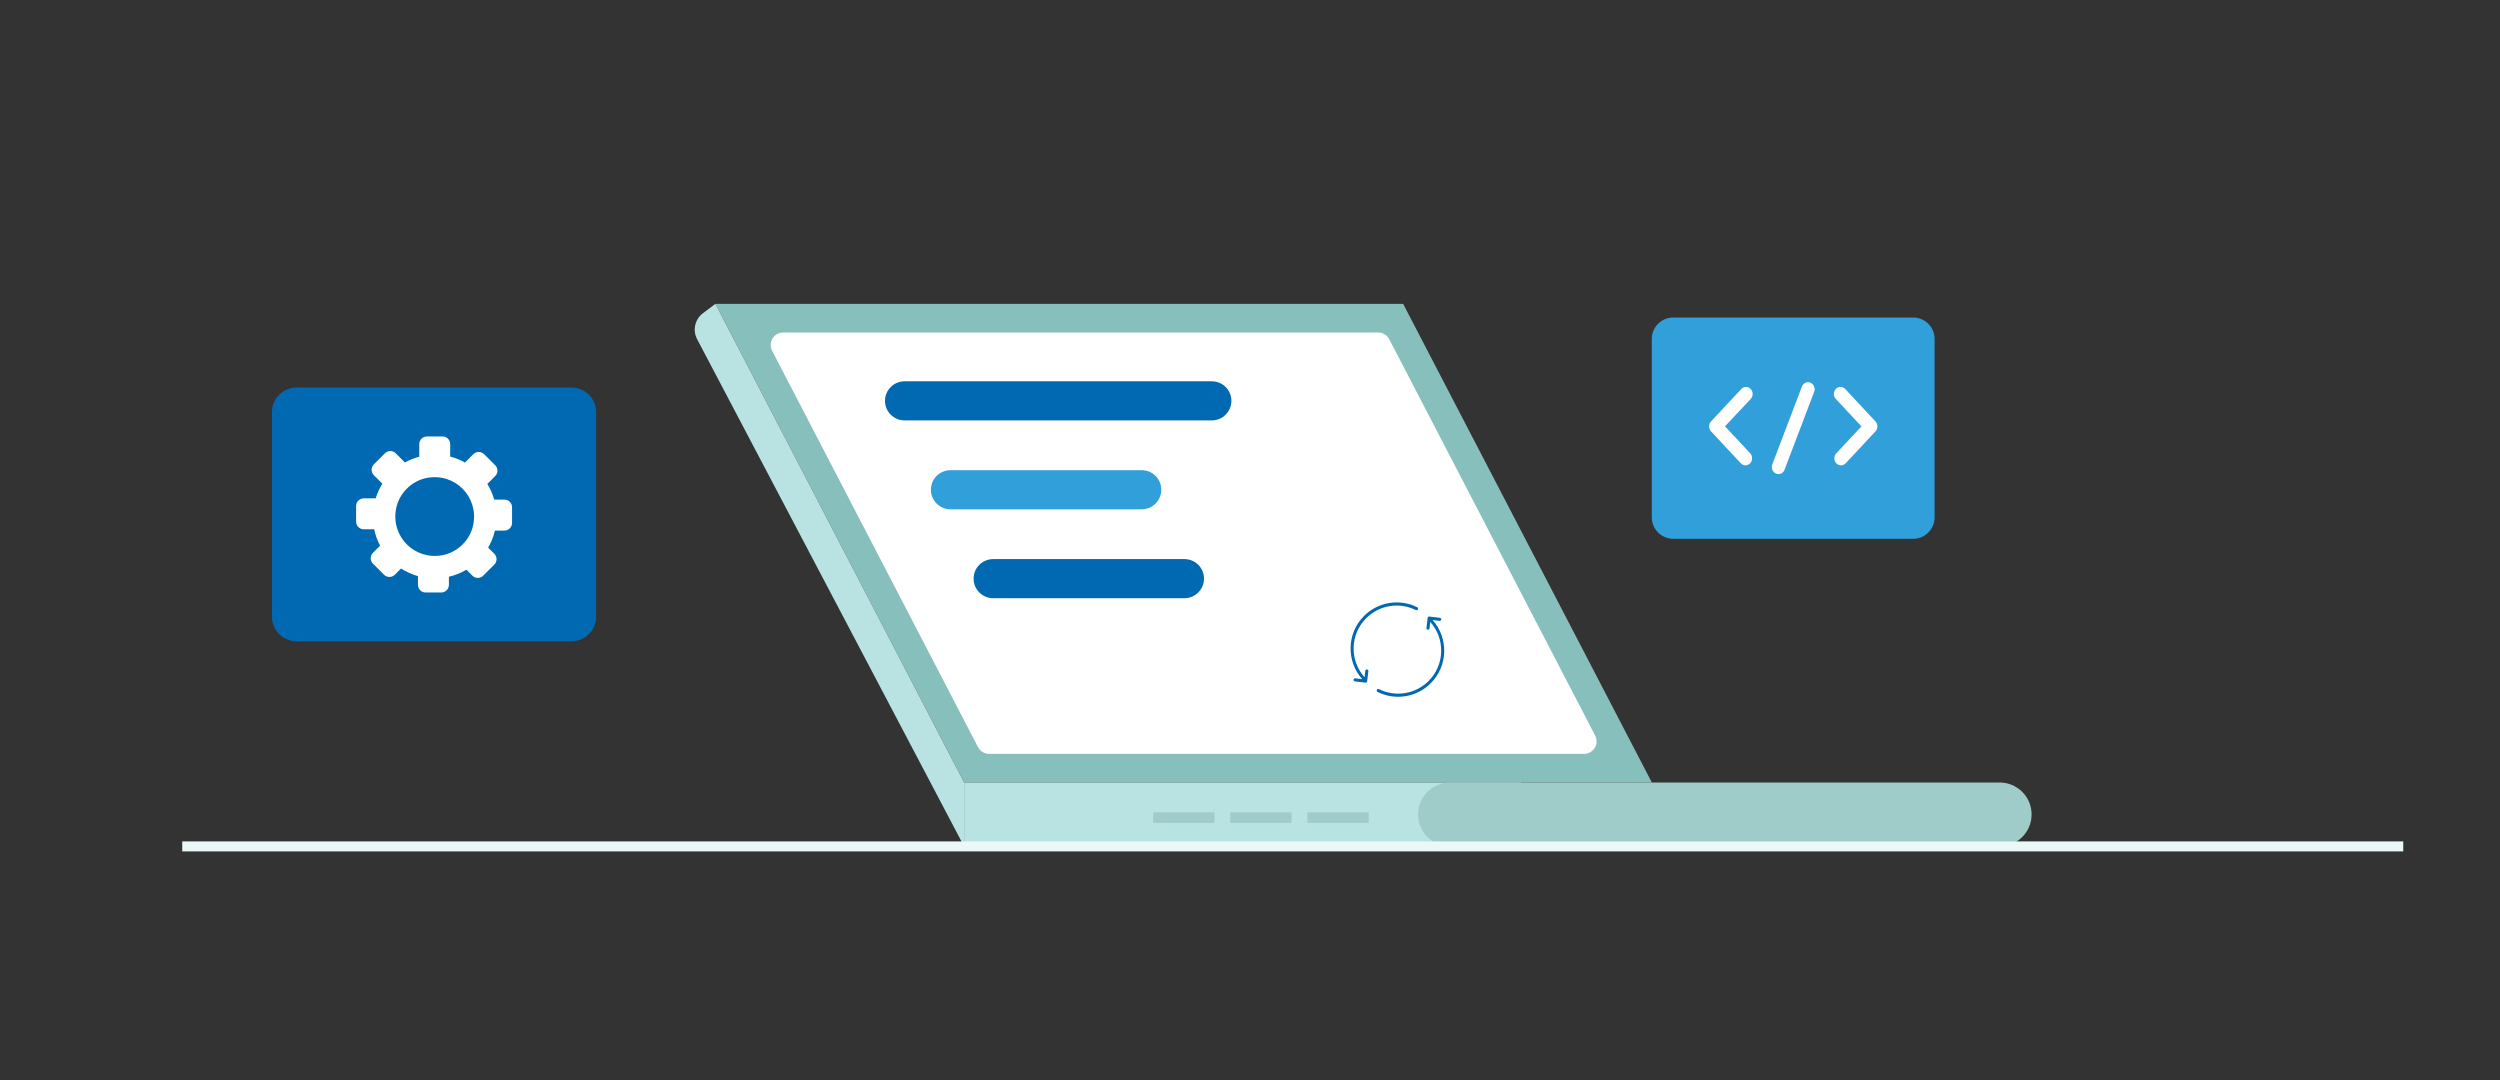
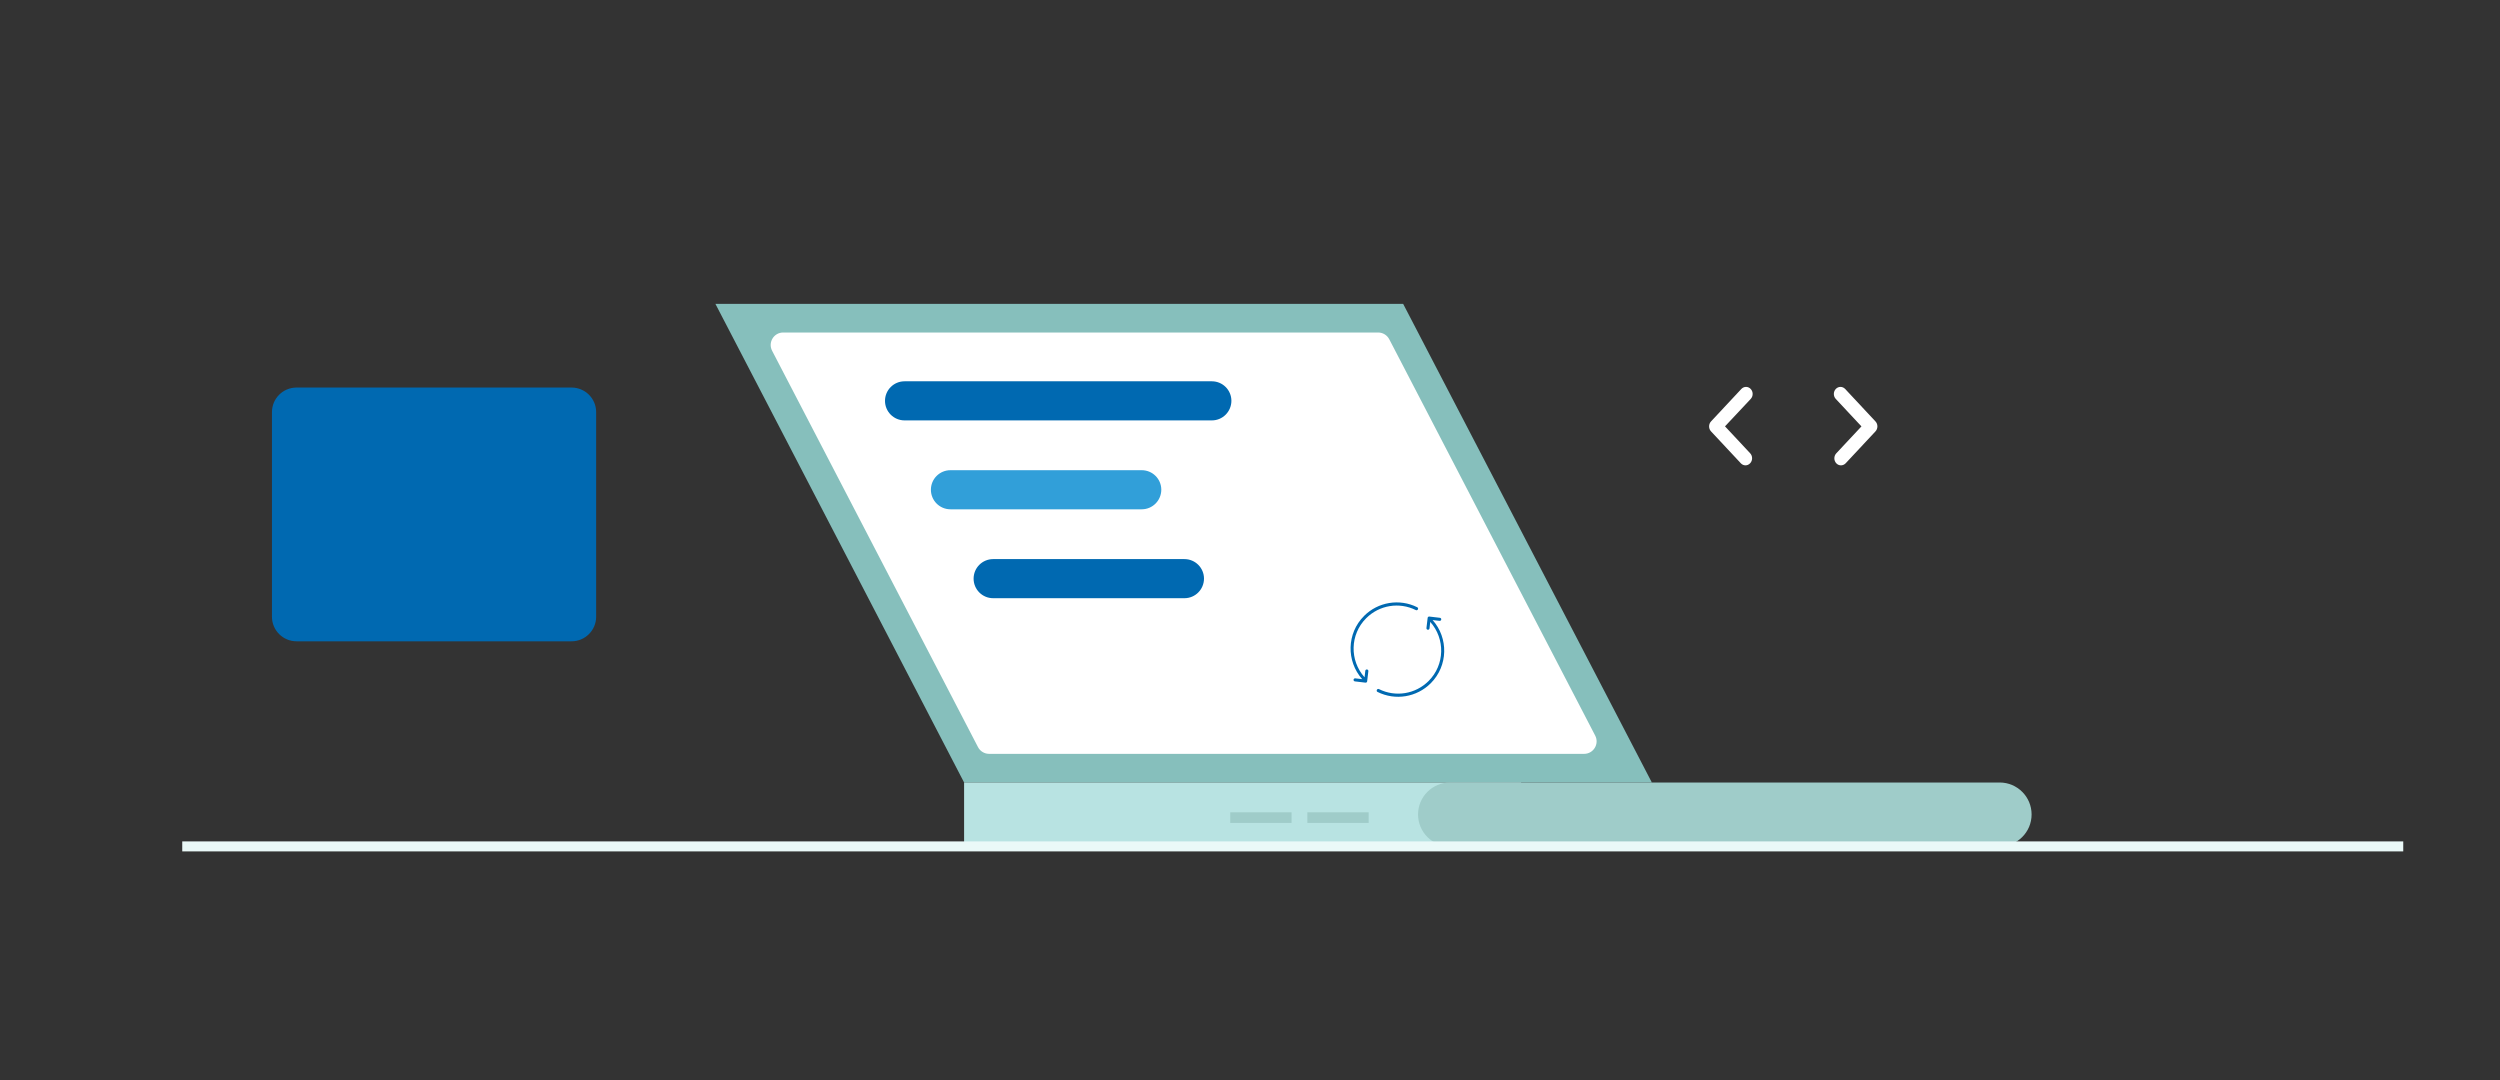
<svg xmlns="http://www.w3.org/2000/svg" version="1.1" id="Calque_1" x="0px" y="0px" viewBox="0 0 500 216" style="enable-background:new 0 0 500 216;" xml:space="preserve">
  <rect x="0" y="0" width="500" height="216" fill="#333333" stroke="none" />
  <style type="text/css">
	.st0{fill:#0069B1;}
	.st1{fill:#FFFFFF;}
	.st2{fill:#319FD9;}
	.st3{fill:#86BFBC;}
	.st4{fill:#B8E3E2;}
	.st5{fill:#9FCCC9;}
	.st6{fill:none;stroke:#EAF9F8;stroke-width:2;stroke-miterlimit:10;}
</style>
  <g id="BACKGROUND">
</g>
  <g id="OBJECTS">
    <g>
      <g>
        <path class="st0" d="M114.31,128.26h-55c-2.72,0-4.92-2.2-4.92-4.92V82.43c0-2.72,2.2-4.92,4.92-4.92h55     c2.72,0,4.92,2.2,4.92,4.92v40.91C119.23,126.06,117.03,128.26,114.31,128.26z" />
-         <path class="st1" d="M100.88,99.92h-2.04c-0.31-1.11-0.77-2.17-1.37-3.13l1.57-1.57c0.6-0.6,0.6-1.57,0-2.17l-2.21-2.21     c-0.6-0.6-1.57-0.6-2.17,0L93,92.51c-0.92-0.52-1.91-0.93-2.96-1.19v-2.5c0-0.85-0.69-1.53-1.53-1.53h-3.13     c-0.85,0-1.53,0.69-1.53,1.53v2.53c-1.01,0.26-1.97,0.65-2.87,1.14l-1.83-1.83c-0.6-0.6-1.57-0.6-2.17,0l-2.21,2.21     c-0.6,0.6-0.6,1.57,0,2.17l1.7,1.7c-0.57,0.9-1.01,1.89-1.33,2.93h-2.39c-0.85,0-1.53,0.69-1.53,1.53v3.13     c0,0.85,0.69,1.53,1.53,1.53h2.09c0.24,1.16,0.63,2.26,1.18,3.27l-1.43,1.43c-0.6,0.6-0.6,1.57,0,2.17l2.21,2.21     c0.6,0.6,1.57,0.6,2.17,0l1.24-1.24c1.03,0.67,2.17,1.19,3.38,1.53v1.74c0,0.85,0.69,1.53,1.53,1.53h3.13     c0.85,0,1.53-0.69,1.53-1.53v-1.62c1.25-0.29,2.43-0.77,3.51-1.41l1.19,1.19c0.6,0.6,1.57,0.6,2.17,0l2.21-2.21     c0.6-0.6,0.6-1.57,0-2.17l-1.23-1.23c0.61-1.05,1.07-2.19,1.35-3.4h1.9c0.85,0,1.53-0.69,1.53-1.53v-3.13     C102.42,100.61,101.73,99.92,100.88,99.92z M88.48,111.04c-5.55,1.05-10.32-3.72-9.27-9.27c0.59-3.1,3.09-5.6,6.19-6.19     c5.55-1.05,10.32,3.72,9.27,9.27C94.09,107.95,91.58,110.45,88.48,111.04z" />
      </g>
      <g>
-         <path class="st2" d="M382.63,107.76h-47.98c-2.37,0-4.29-1.92-4.29-4.29V67.79c0-2.37,1.92-4.29,4.29-4.29h47.98     c2.37,0,4.29,1.92,4.29,4.29v35.68C386.92,105.84,385,107.76,382.63,107.76z" />
        <g>
          <g>
            <g>
              <path class="st1" d="M349.1,93.07c-0.34,0-0.68-0.14-0.93-0.41l-5.96-6.38c-0.52-0.55-0.52-1.45,0-2l6.06-6.49        c0.52-0.55,1.35-0.55,1.87,0s0.52,1.45,0,2L345,85.27l5.03,5.38c0.52,0.55,0.52,1.45,0,2        C349.77,92.93,349.43,93.07,349.1,93.07z" />
            </g>
            <g>
              <path class="st1" d="M368.19,93.07c-0.34,0-0.68-0.14-0.93-0.41c-0.52-0.55-0.52-1.45,0-2l5.03-5.38l-5.13-5.49        c-0.52-0.55-0.52-1.45,0-2s1.35-0.55,1.87,0l6.06,6.49c0.25,0.26,0.39,0.62,0.39,1c0,0.37-0.14,0.73-0.39,1l-5.96,6.38        C368.87,92.93,368.53,93.07,368.19,93.07z" />
            </g>
          </g>
          <g>
-             <path class="st1" d="M355.69,94.82c-0.17,0-0.33-0.03-0.5-0.1c-0.68-0.29-1-1.12-0.73-1.84l5.92-15.56       c0.28-0.72,1.04-1.07,1.72-0.78s1,1.12,0.73,1.84l-5.92,15.56C356.7,94.49,356.21,94.82,355.69,94.82z" />
-           </g>
+             </g>
        </g>
      </g>
      <g>
        <polygon class="st3" points="143.08,60.77 280.63,60.77 330.37,156.5 192.82,156.5    " />
        <path class="st1" d="M195.6,149.42l-41.18-79.27c-0.86-1.66,0.34-3.65,2.22-3.65h118.99c0.93,0,1.79,0.52,2.22,1.35l41.19,79.27     c0.86,1.66-0.34,3.65-2.22,3.65h-119C196.89,150.77,196.03,150.25,195.6,149.42z" />
        <rect x="192.82" y="156.5" class="st4" width="111.4" height="12.78" />
        <path class="st5" d="M399.93,156.5H290c-3.53,0-6.39,2.86-6.39,6.39l0,0c0,3.53,2.86,6.39,6.39,6.39h109.93     c3.53,0,6.39-2.86,6.39-6.39l0,0C406.32,159.36,403.46,156.5,399.93,156.5z" />
-         <path class="st4" d="M192.82,156.5l-49.74-95.73l-2.49,1.87c-1.61,1.21-2.11,3.41-1.17,5.19l53.4,101.45V156.5z" />
-         <rect x="230.64" y="162.46" class="st5" width="12.26" height="2.13" />
        <rect x="246.05" y="162.46" class="st5" width="12.26" height="2.13" />
        <rect x="261.47" y="162.46" class="st5" width="12.26" height="2.13" />
      </g>
      <g>
        <path class="st0" d="M283.45,121.45c-3.55-1.77-7.83-1.07-10.64,1.74c-3.47,3.47-3.58,9.03-0.37,12.64l-1.39-0.16     c-0.17-0.02-0.32,0.1-0.34,0.27s0.1,0.32,0.27,0.34l2.11,0.25c0.08,0.01,0.16-0.01,0.23-0.06c0.06-0.05,0.1-0.12,0.11-0.2     l0.24-2.04c0.02-0.17-0.1-0.32-0.27-0.34c-0.17-0.02-0.32,0.1-0.34,0.27l-0.15,1.3c-3.02-3.38-2.92-8.58,0.33-11.82     c2.62-2.62,6.61-3.28,9.93-1.62c0.15,0.08,0.33,0.01,0.41-0.14C283.67,121.71,283.6,121.53,283.45,121.45z" />
        <path class="st0" d="M275.51,138.39c3.55,1.77,7.83,1.07,10.64-1.74c3.47-3.47,3.58-9.03,0.37-12.64l1.39,0.16     c0.17,0.02,0.32-0.1,0.34-0.27s-0.1-0.32-0.27-0.34l-2.11-0.25c-0.08-0.01-0.16,0.01-0.23,0.06c-0.06,0.05-0.1,0.12-0.11,0.2     l-0.24,2.04c-0.02,0.17,0.1,0.32,0.27,0.34c0.17,0.02,0.32-0.1,0.34-0.27l0.15-1.3c3.02,3.38,2.92,8.58-0.33,11.82     c-2.62,2.62-6.61,3.28-9.93,1.62c-0.15-0.08-0.33-0.01-0.41,0.14C275.29,138.13,275.35,138.32,275.51,138.39z" />
      </g>
      <path class="st0" d="M242.37,84.08h-61.46c-2.16,0-3.91-1.75-3.91-3.91l0,0c0-2.16,1.75-3.91,3.91-3.91h61.46    c2.16,0,3.91,1.75,3.91,3.91l0,0C246.27,82.33,244.53,84.08,242.37,84.08z" />
      <path class="st2" d="M228.35,101.86h-38.26c-2.16,0-3.91-1.75-3.91-3.91l0,0c0-2.16,1.75-3.91,3.91-3.91h38.26    c2.16,0,3.91,1.75,3.91,3.91l0,0C232.25,100.11,230.5,101.86,228.35,101.86z" />
      <path class="st0" d="M236.89,119.64h-38.26c-2.16,0-3.91-1.75-3.91-3.91l0,0c0-2.16,1.75-3.91,3.91-3.91h38.26    c2.16,0,3.91,1.75,3.91,3.91l0,0C240.79,117.89,239.05,119.64,236.89,119.64z" />
      <line class="st6" x1="36.45" y1="169.28" x2="480.65" y2="169.28" />
    </g>
  </g>
  <g id="DESIGNED_BY_FREEPIK">
</g>
</svg>